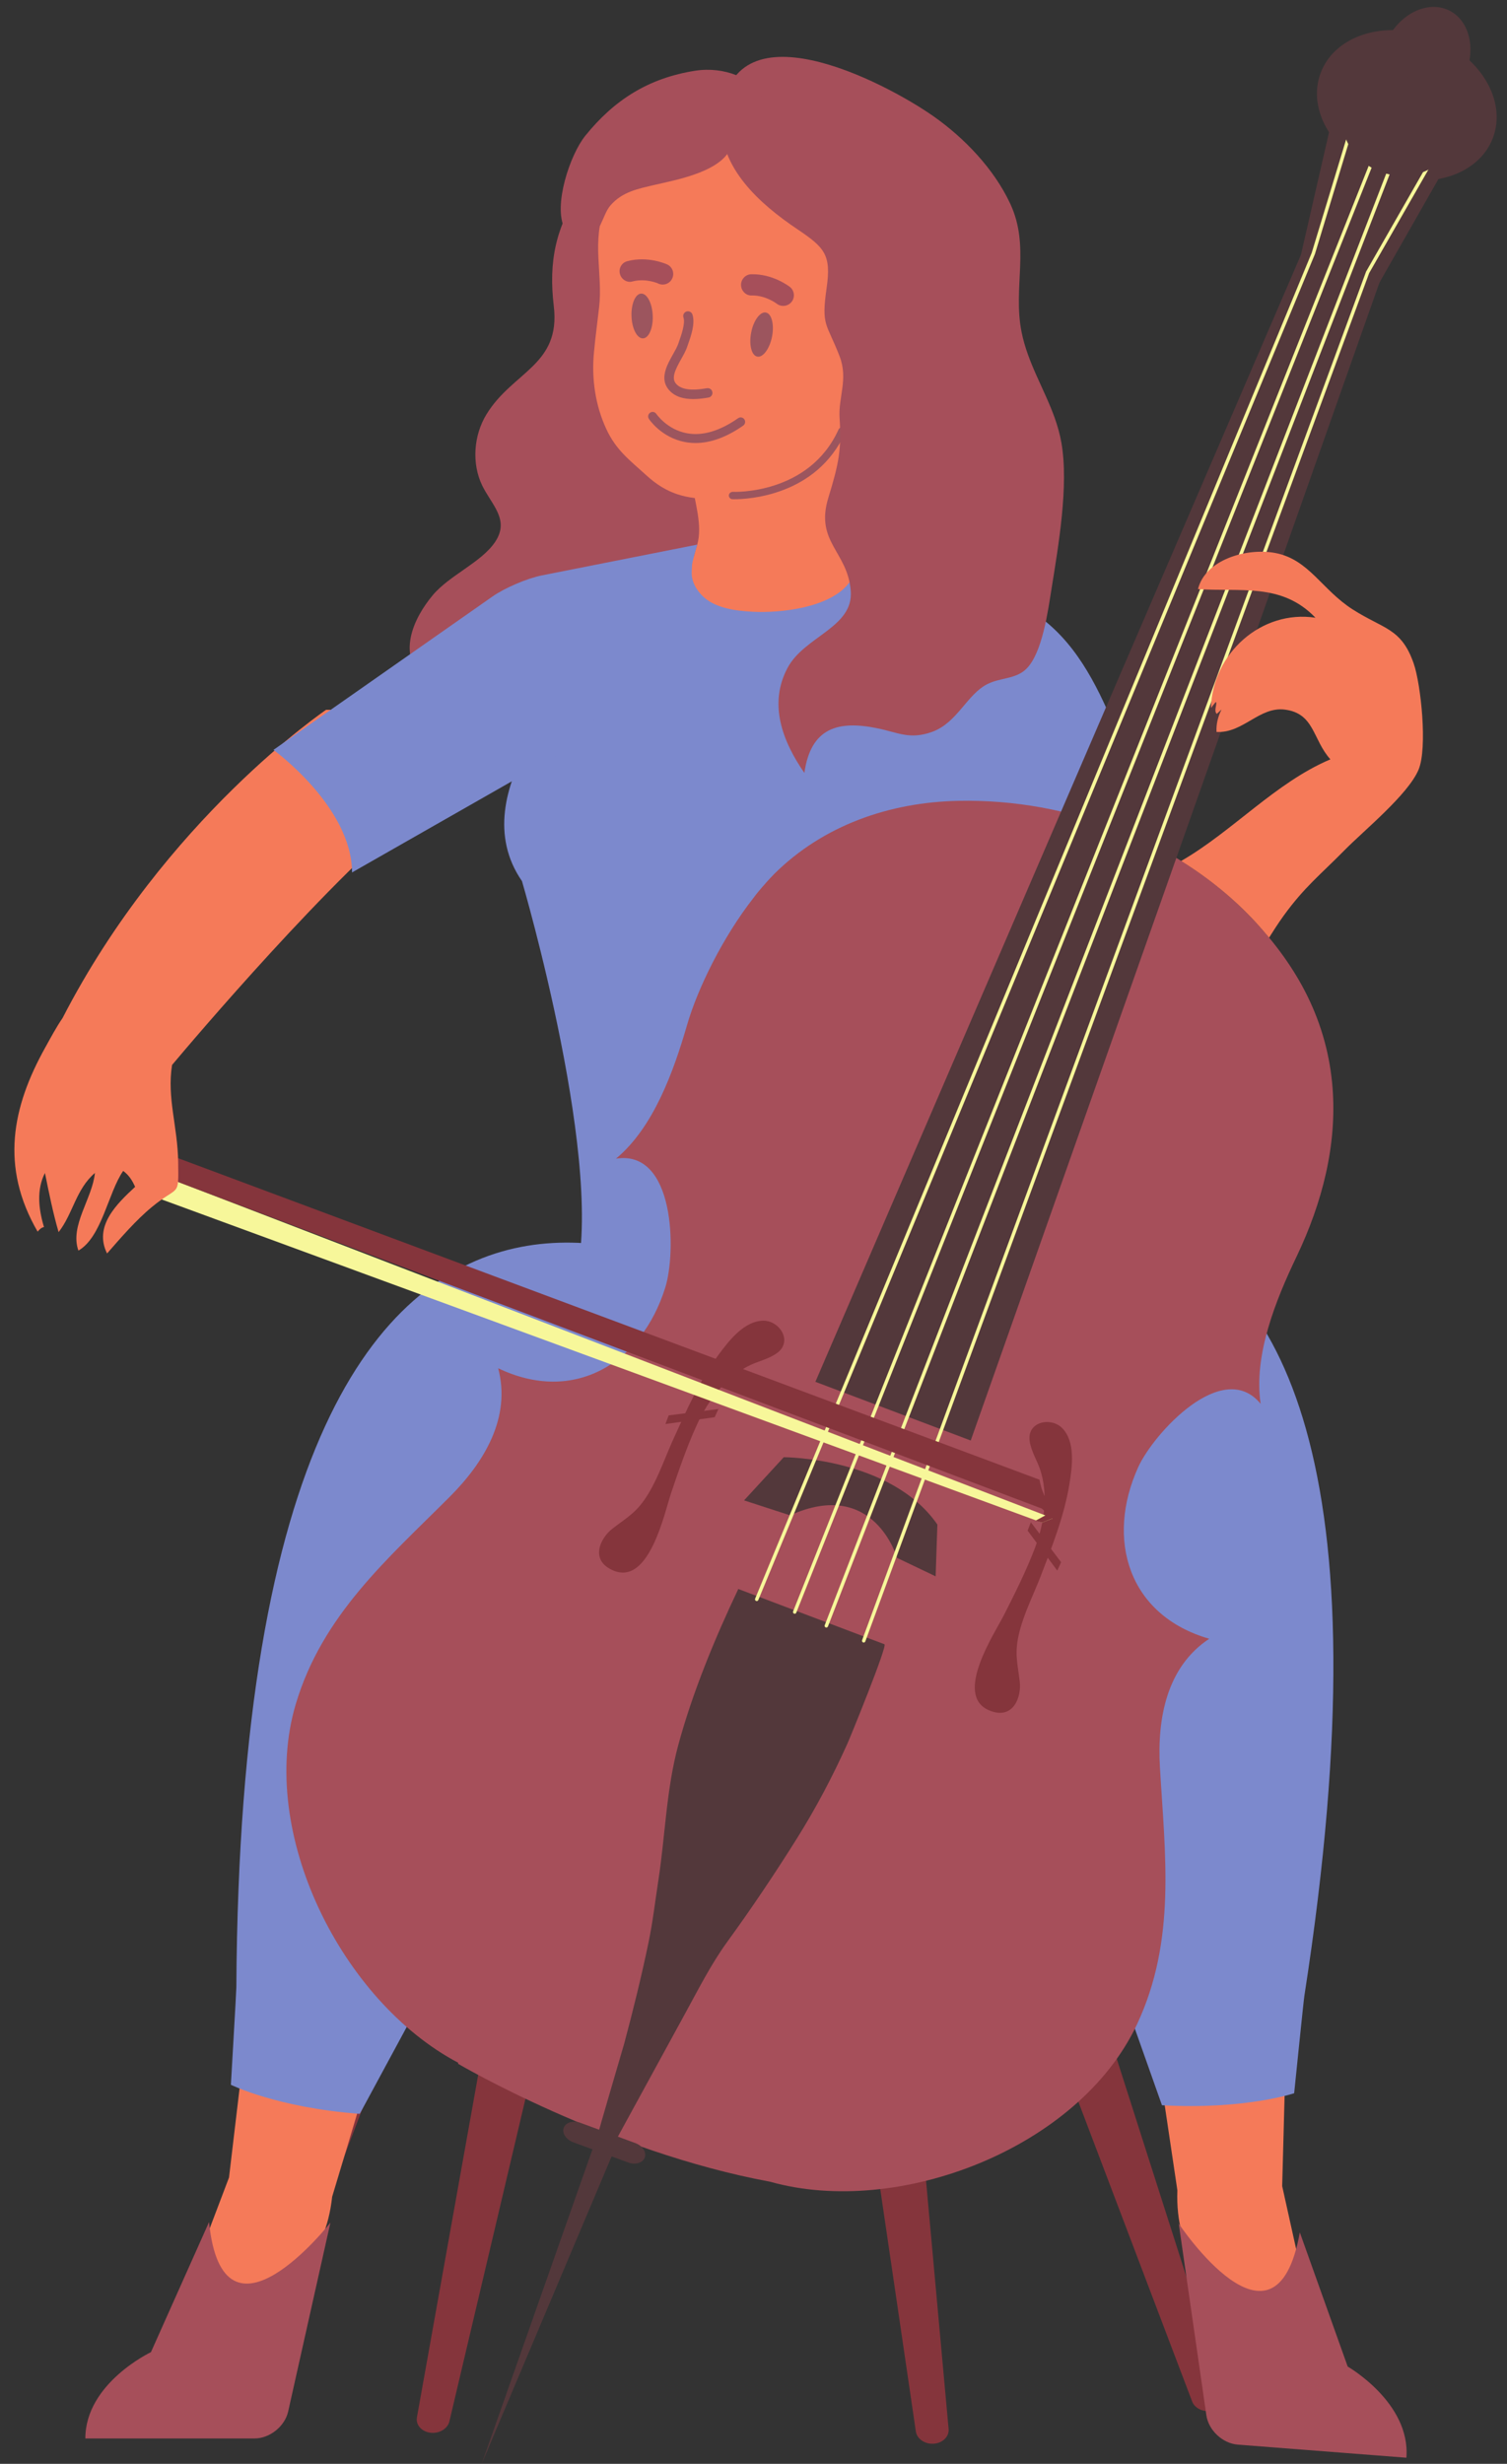
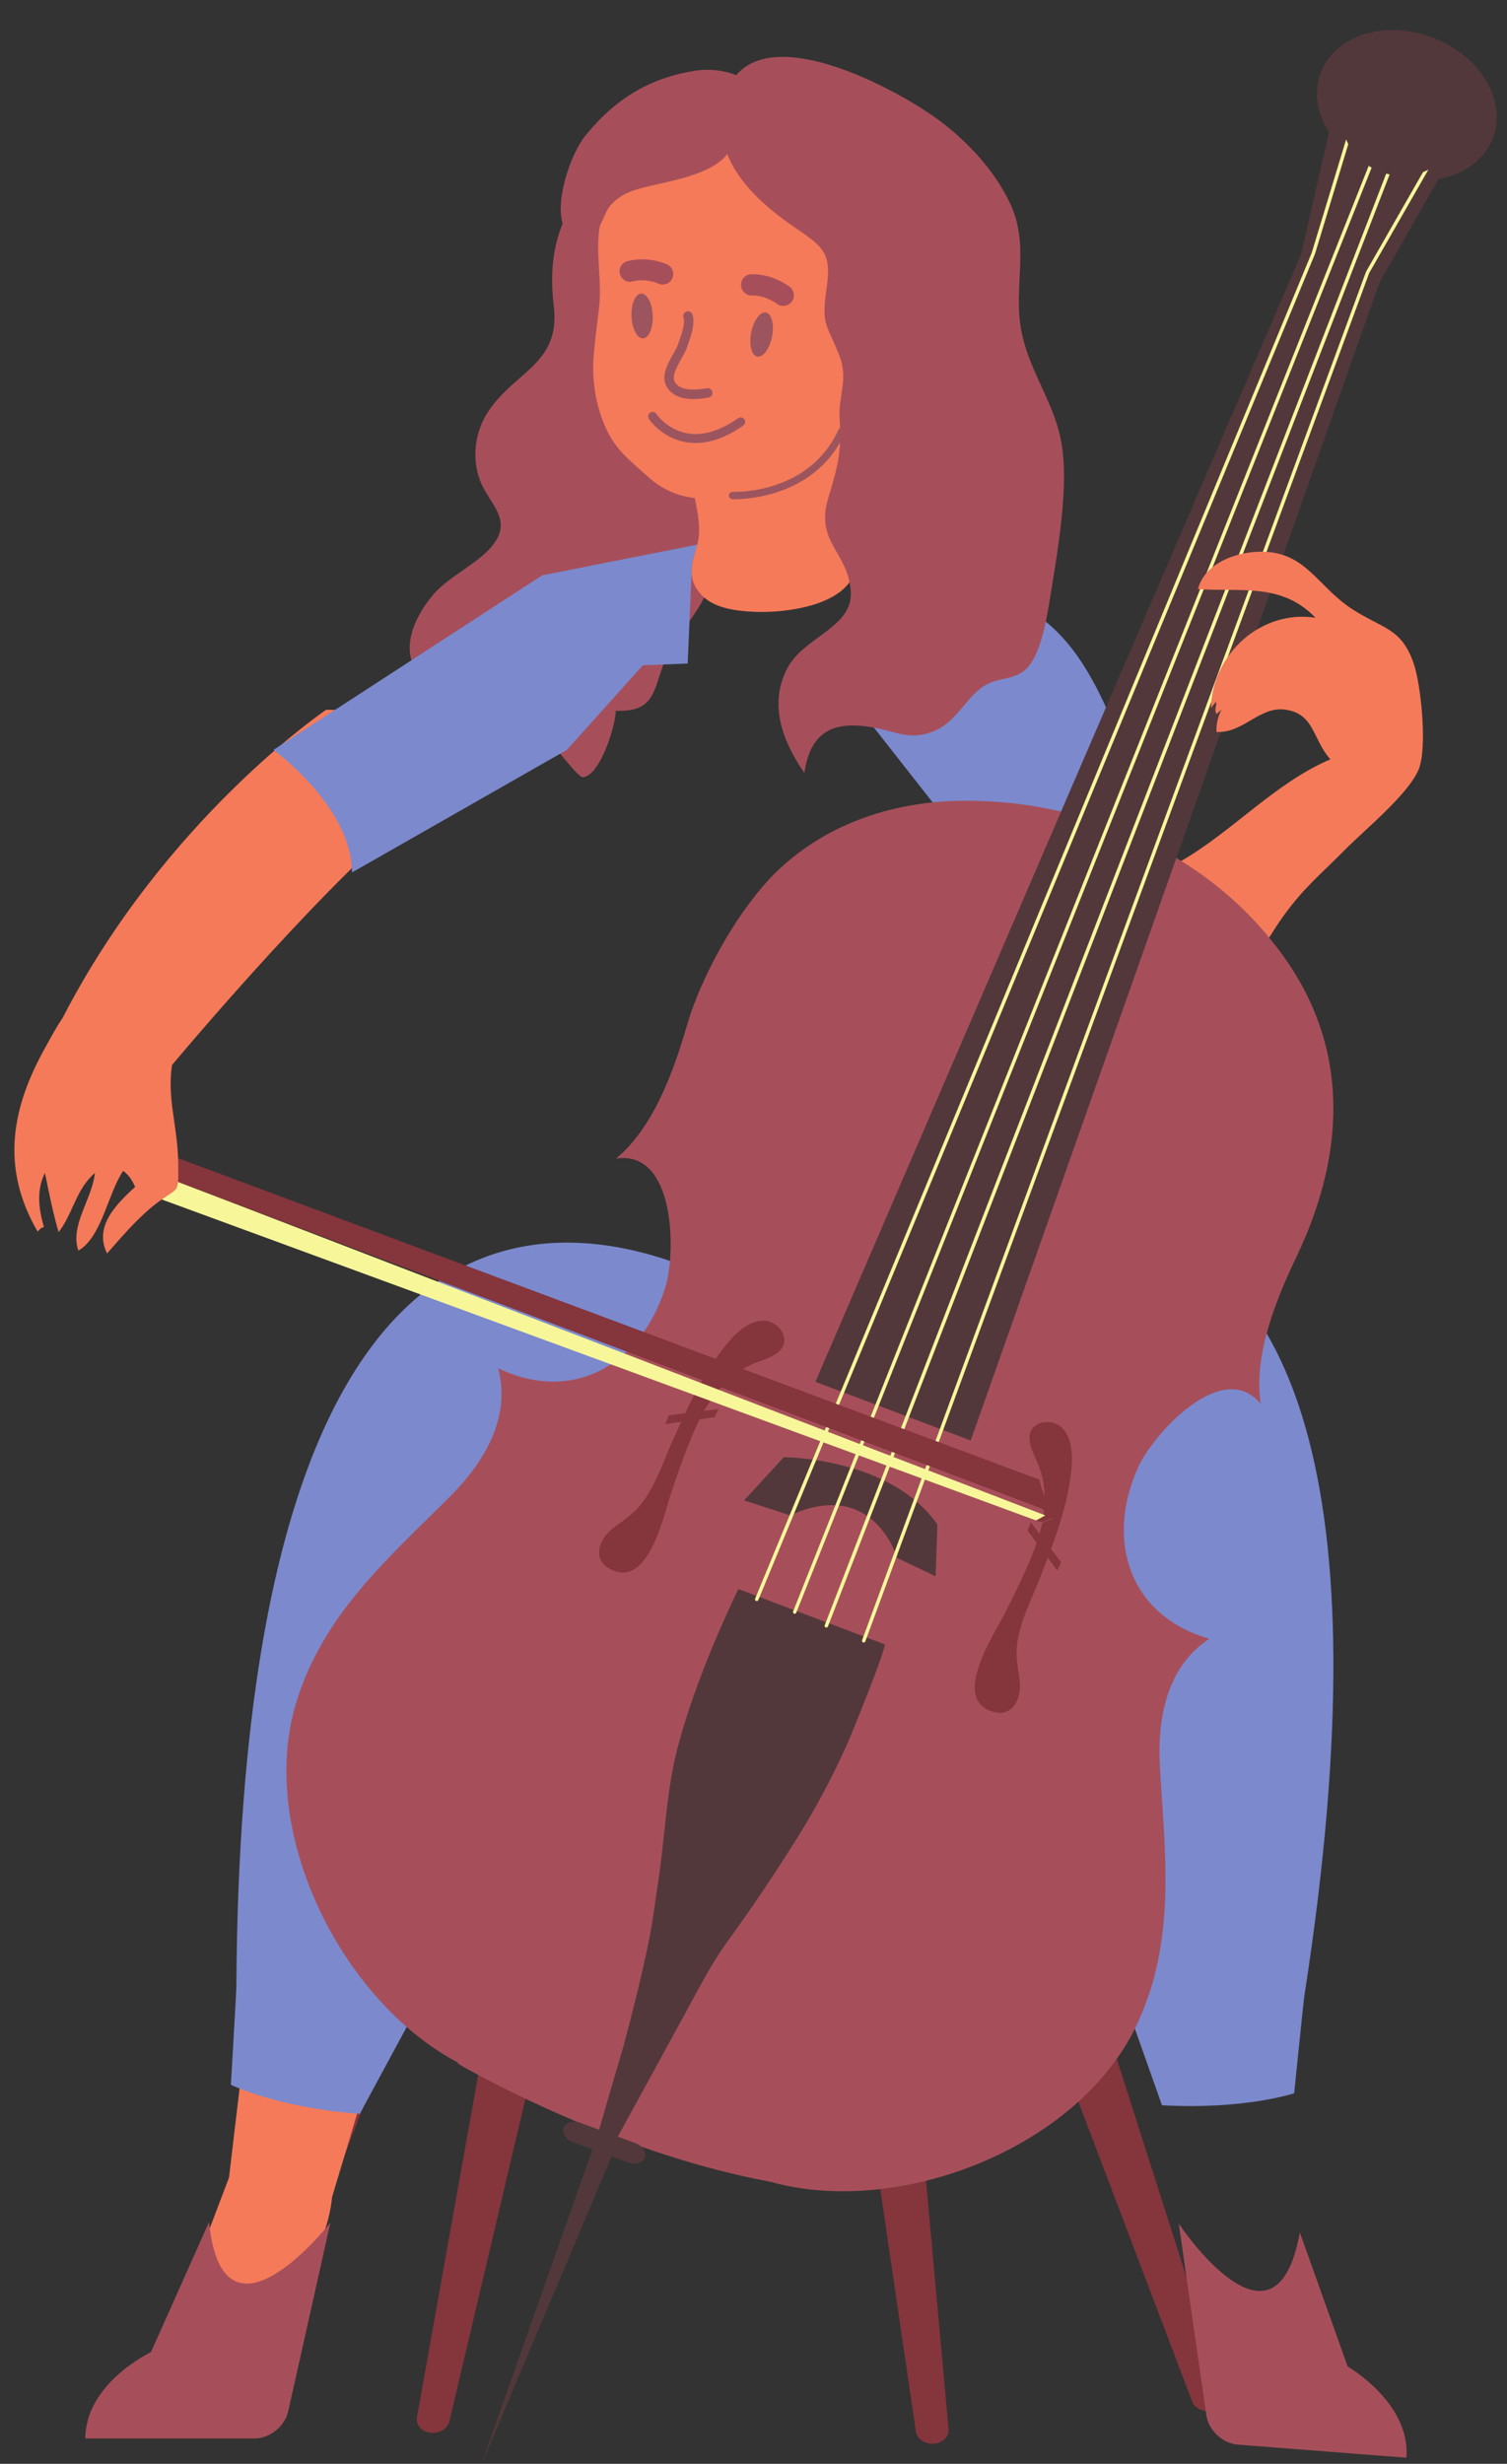
<svg xmlns="http://www.w3.org/2000/svg" height="1756.2" preserveAspectRatio="xMidYMid meet" version="1.0" viewBox="687.5 345.7 1074.6 1756.2" width="1074.6" zoomAndPan="magnify">
  <rect x="687.5" y="345.7" width="1074.6" height="1756.2" fill="#333333" stroke="none" />
  <g>
    <g id="change1_1">
      <path d="M 1344.16 1547.988 L 1537.57 2057.441 C 1539.559 2062.641 1546.129 2065.488 1552.309 2063.891 C 1558.352 2062.289 1561.77 2056.988 1560.121 2051.941 L 1395.078 1535.461 C 1391.281 1523.621 1376.781 1516.602 1362.551 1519.711 C 1348.379 1522.961 1340.02 1535.148 1343.762 1547.051 C 1343.898 1547.328 1344.012 1547.73 1344.16 1547.988" fill="#85353c" />
    </g>
    <g id="change1_2">
      <path d="M 1060.078 1547.988 L 866.688 2057.441 C 864.695 2062.641 858.121 2065.488 851.902 2063.891 C 845.871 2062.289 842.48 2056.988 844.102 2051.941 L 1009.141 1535.461 C 1012.93 1523.621 1027.5 1516.602 1041.699 1519.711 C 1055.828 1522.961 1064.25 1535.148 1060.469 1547.051 C 1060.359 1547.328 1060.23 1547.73 1060.078 1547.988" fill="#85353c" />
    </g>
    <g id="change1_3">
      <path d="M 1315.43 1543.84 L 1363.93 2077.102 C 1364.41 2082.531 1359.609 2087.23 1353.109 2087.578 C 1346.801 2087.91 1341.309 2084.031 1340.559 2078.781 L 1262.539 1547.621 C 1260.75 1535.41 1271.09 1524.422 1285.629 1523.09 C 1300.25 1521.77 1313.43 1530.59 1315.281 1542.77 C 1315.309 1543.121 1315.371 1543.488 1315.43 1543.84" fill="#85353c" />
    </g>
    <g id="change1_4">
      <path d="M 1131.961 1545.84 L 1007.961 2071.629 C 1006.699 2077 1000.512 2080.621 994.109 2079.691 C 987.906 2078.77 983.852 2073.961 984.801 2068.77 L 1079.559 1539.23 C 1081.719 1527.059 1095.27 1518.441 1109.781 1519.969 C 1124.34 1521.512 1134.32 1532.609 1132.199 1544.789 C 1132.09 1545.148 1132.051 1545.5 1131.961 1545.84" fill="#85353c" />
    </g>
    <g id="change2_1">
-       <path d="M 948.32 1531.531 L 948.32 1504.398 L 1034.07 1502.859 C 1077.531 1496.52 1133.891 1492.602 1195.531 1492.602 C 1247.129 1492.602 1295 1495.301 1334.68 1499.949 L 1443.762 1499.949 L 1443.762 1535.359 C 1443.762 1558.988 1332.648 1578.148 1195.531 1578.148 C 1058.441 1578.148 947.297 1558.988 947.297 1535.359 C 947.297 1534.078 947.668 1532.82 948.32 1531.531" fill="#af5964" />
-     </g>
+       </g>
    <g id="change3_1">
      <path d="M 947.297 1499.949 C 947.297 1527.621 1058.441 1550.102 1195.531 1550.102 C 1332.648 1550.102 1443.762 1527.621 1443.762 1499.949 C 1443.762 1472.27 1332.648 1449.852 1195.531 1449.852 C 1058.441 1449.852 947.297 1472.27 947.297 1499.949" fill="#cb7681" />
    </g>
    <g id="change4_1">
      <path d="M 1102.391 479.891 C 1083.488 507.309 1078.629 532.348 1082.391 563.926 C 1087.418 606.094 1053.148 610.438 1034.438 640.965 C 1025.207 655.973 1023.77 676.02 1031.289 691.652 C 1037.98 705.523 1051.141 716.09 1040.598 731.914 C 1030.871 746.547 1008.039 755.672 996.082 769.949 C 981.969 786.859 970.852 812.082 989.398 829.957 C 1008.129 848.051 1025.5 834.359 1046.938 837.277 C 1062.891 839.461 1066.488 859.312 1077.18 870.953 C 1081.699 875.895 1099.648 899.848 1102.949 899.699 C 1115.16 899.199 1126.41 863.473 1126.59 852.309 C 1155.641 853.578 1153.281 836.203 1161.938 815.887 C 1171.25 794.07 1191.602 779.039 1195.098 754.293 C 1196.629 743.531 1195.711 734.148 1198.359 723.52 C 1200.52 714.723 1204.629 711.477 1202.938 700.91 C 1198.25 671.871 1167.109 665.355 1149.348 646.895 C 1124.098 620.648 1146.5 581.48 1134.102 549.941 C 1127.02 531.98 1131.988 523.184 1137.898 505.66 C 1141.789 494.047 1143.43 475.535 1129.891 470.105 C 1113.859 463.641 1112.891 489.043 1100.512 483.039 L 1102.391 479.891" fill="#a64f5a" />
    </g>
    <g id="change5_1">
-       <path d="M 1604.23 1812.48 L 1601.789 1903.961 L 1621.512 1992.852 C 1621.512 1992.852 1523.68 1998.48 1527.051 1906.949 L 1509.449 1788.73 L 1604.23 1812.48" fill="#f57a59" />
-     </g>
+       </g>
    <g id="change6_1">
      <path d="M 1304.148 1247.941 C 1304.148 1247.941 1736.535 1003.824 1617.609 1768.348 C 1616.98 1772.238 1610.77 1833.789 1610.324 1837.758 C 1610.324 1837.758 1575.262 1849.609 1516.07 1846.316 L 1304.148 1247.941" fill="#7c89cd" />
    </g>
    <g id="change4_2">
      <path d="M 1648.512 2032.59 C 1648.512 2032.59 1693.422 2058.289 1690.367 2097.551 L 1570.125 2088.219 C 1559.301 2087.391 1549.242 2077.98 1547.707 2067.219 L 1528.027 1930.68 C 1528.027 1930.68 1596.949 2034.359 1614.363 1936.938 L 1648.512 2032.59" fill="#a64f5a" />
    </g>
    <g id="change5_2">
      <path d="M 861.57 1806.922 L 850.805 1897.801 L 818.5 1982.922 C 818.5 1982.922 914.508 2002.59 924.355 1911.52 L 958.805 1797.07 L 861.57 1806.922" fill="#f57a59" />
    </g>
    <g id="change6_2">
      <path d="M 1249.25 1287.922 C 1249.25 1287.922 860.359 990.078 856.035 1762.102 C 856 1766.02 852.332 1827.73 852.145 1831.719 C 852.145 1831.719 884.953 1848.012 944.039 1852.449 L 1249.25 1287.922" fill="#7c89cd" />
    </g>
    <g id="change4_3">
      <path d="M 795.129 2022.301 C 795.129 2022.301 748.355 2044.441 748.355 2083.828 L 868.961 2083.828 C 879.855 2083.828 890.578 2075.219 892.98 2064.621 L 923.109 1929.988 C 923.109 1929.988 846.41 2028.031 836.559 1929.578 L 795.129 2022.301" fill="#a64f5a" />
    </g>
    <g id="change6_3">
      <path d="M 1430.285 786.48 C 1457.426 807.172 1471.684 838.488 1484.422 868.934 C 1488.492 878.703 1528.234 989.902 1534.758 989.344 C 1534.738 989.344 1416.625 999.195 1416.625 999.195 L 1308.32 861.348 L 1318.152 774.395 L 1295.992 742.387 C 1316.777 748.66 1337.539 754.914 1358.324 761.188 C 1378.309 767.23 1403.648 769.41 1421.629 780.5 C 1424.66 782.379 1427.559 784.363 1430.285 786.48" fill="#7c89cd" />
    </g>
    <g id="change6_4">
-       <path d="M 1423.152 826.906 L 1419.082 1170.867 C 1406.773 1266.656 1408.441 1275.711 1406.773 1276.508 C 1266.461 1340.496 1096.645 1261.734 1096.645 1261.734 C 1121.246 1182.977 1059.703 973.754 1059.703 973.754 C 1015.426 909.758 1101.566 828.531 1101.566 828.531 L 1180.324 742.387 L 1295.992 742.387 L 1423.152 826.906" fill="#7c89cd" />
-     </g>
+       </g>
    <g id="change5_3">
      <path d="M 1200.289 668.93 C 1189.055 670.988 1178.922 675.645 1180.934 689.734 C 1182.879 703.578 1188.637 720.219 1184.668 733.918 C 1180.824 747.086 1176.672 757.938 1187.672 769.734 C 1196.566 779.281 1212.23 781.137 1224.332 781.758 C 1244.461 782.801 1278.758 778.832 1292.355 761.918 C 1303.746 747.785 1293.863 738.785 1288.52 725.73 C 1282.066 709.953 1286.902 687.43 1288.566 671.012 C 1289.543 661.621 1293.582 642.715 1287.113 634.359 C 1275.598 619.484 1255.367 637.734 1246.473 646.438 C 1240.547 652.219 1235.227 662.047 1227.715 665.68 C 1220.215 669.301 1208.43 667.457 1200.289 668.93" fill="#f57a59" />
    </g>
    <g id="change5_4">
      <path d="M 1111.012 597.078 C 1112.012 586.277 1113.469 575.539 1114.699 564.762 C 1117.551 540.75 1108.961 517.66 1119.242 492.789 C 1133.711 457.949 1155.141 441.773 1190.223 430.781 C 1226.641 419.32 1268.805 432.305 1296.195 457.812 C 1320.707 480.59 1341.012 510 1339.777 544.754 C 1339.266 559.66 1337.395 577.27 1332.434 591.379 C 1320.094 626.355 1299.801 651.875 1269.879 673.617 C 1250.605 687.637 1220.012 701.172 1195.922 701.344 C 1176.422 701.496 1162.789 697.641 1148.531 684.617 C 1136.672 673.816 1126.891 666.758 1119.82 651.465 C 1111.961 634.512 1109.281 615.641 1111.012 597.078" fill="#f57a59" />
    </g>
    <g id="change7_1">
      <path d="M 1211.238 701.547 C 1210.309 701.547 1209.789 701.523 1209.723 701.523 C 1208.273 701.445 1207.168 700.207 1207.234 698.77 C 1207.301 697.32 1208.617 696.305 1210 696.27 C 1210.605 696.359 1264.328 698.461 1285.43 651.883 C 1286.016 650.555 1287.605 649.98 1288.891 650.566 C 1290.207 651.164 1290.805 652.723 1290.184 654.039 C 1269.68 699.344 1220.527 701.547 1211.238 701.547" fill="#9c555e" />
    </g>
    <g id="change4_4">
      <path d="M 1637.703 1121.023 C 1635.973 1098.855 1630.215 1076.777 1619.531 1055.195 C 1610.09 1036.129 1597.375 1018.773 1582.949 1003.168 C 1529.273 945.023 1449.938 914.91 1370.77 916.543 C 1321.883 917.551 1274.48 933.906 1239.395 968.832 C 1239.133 969.082 1238.922 969.383 1238.66 969.625 C 1235.871 972.465 1233.176 975.484 1230.516 978.594 C 1229.531 979.742 1228.574 980.871 1227.609 982.059 C 1226.711 983.156 1225.855 984.312 1225 985.449 C 1203.023 1013.457 1184.984 1050.18 1177.445 1076.234 C 1167.941 1109.043 1153.605 1149.289 1126.758 1171.566 C 1168.988 1164.965 1169.691 1238.34 1161.91 1263.379 C 1145.102 1317.316 1096.93 1346.934 1042.73 1320.98 C 1052.043 1355.992 1032.902 1387.934 1008.109 1412.699 C 963.754 1457.035 917.336 1496.922 898.414 1560.344 C 870.969 1652.371 931.449 1772.332 1014.199 1816.004 L 1014.18 1816.773 C 1014.18 1816.773 1120.746 1879.41 1236.637 1900.82 C 1327.855 1926.543 1456.781 1877.191 1498.316 1788.523 C 1526.352 1728.594 1518.258 1667.941 1514.605 1605.312 C 1512.594 1570.332 1519.539 1533.762 1549.777 1513.805 C 1492.055 1497.145 1475.789 1442.961 1499.113 1391.508 C 1509.945 1367.621 1559.293 1313.32 1586.441 1346.348 C 1581.219 1311.84 1597.273 1272.266 1612.023 1241.453 C 1630.465 1202.895 1640.906 1161.824 1637.703 1121.023" fill="#a64f5a" />
    </g>
    <g id="change8_1">
      <path d="M 1672.594 543.012 L 1379.695 1372.492 L 1268.926 1330.652 L 1618.262 520.168 L 1672.594 543.012" fill="#53383b" />
    </g>
    <g id="change8_2">
      <path d="M 1113.859 1867.23 C 1113.52 1867.102 1131.602 1806.059 1132.609 1802.34 C 1138.941 1778.68 1144.82 1754.871 1149.828 1730.879 C 1152.961 1715.961 1154.66 1700.93 1156.949 1686.09 C 1161.879 1654.102 1162.551 1621.441 1171.121 1589.699 C 1181.262 1552.172 1197.281 1513.41 1213.961 1478.328 C 1213.961 1478.328 1318.141 1517.699 1318.16 1517.711 C 1320.578 1518.559 1293.512 1584.711 1291.809 1588.441 C 1281.328 1611.781 1269.34 1634.488 1255.73 1656.191 C 1240.289 1680.828 1223.309 1706.148 1206.23 1729.621 C 1194.469 1745.801 1185.422 1763.809 1175.75 1781.48 C 1159.441 1811.328 1143.129 1841.16 1126.82 1871.012 C 1126.59 1871.391 1126.41 1871.77 1126.18 1872.148 L 1113.859 1867.23" fill="#53383b" />
    </g>
    <g id="change8_3">
      <path d="M 1218.078 1415.16 L 1246.379 1384.391 C 1246.379 1384.391 1322.691 1384.391 1355.922 1432.379 L 1354.68 1469.309 L 1327.191 1456.18 C 1327.191 1456.18 1310.789 1398.75 1250.891 1425.828 L 1218.078 1415.16" fill="#53383b" />
    </g>
    <g id="change1_5">
      <path d="M 1414.578 1508.328 C 1418.059 1494.852 1424.691 1481.859 1429.699 1468.898 C 1437.91 1447.59 1446.398 1426.07 1450.09 1403.422 C 1452.078 1391.25 1454.52 1373.461 1444.93 1363.641 C 1438.25 1356.781 1424.262 1357.961 1421.859 1367.922 C 1420.352 1374.238 1424.91 1382.969 1427.391 1388.602 C 1435.789 1407.672 1432.621 1430.379 1425.398 1449.32 C 1419.18 1465.602 1411.34 1481.191 1403.48 1496.719 C 1396.762 1509.988 1367.34 1554.02 1392.77 1564.801 C 1410.051 1572.121 1415.941 1555.309 1414.672 1544.488 C 1413.02 1530.43 1410.57 1523.922 1414.578 1508.328" fill="#85353c" />
    </g>
    <g id="change1_6">
      <path d="M 1420.262 1436.73 L 1441.41 1465.211 L 1444.148 1459.23 L 1422.57 1430.738 L 1420.262 1436.73" fill="#85353c" />
    </g>
    <g id="change1_7">
      <path d="M 1150.02 1410.078 C 1157.191 1398.16 1161.82 1384.34 1167.559 1371.699 C 1177 1350.898 1186.398 1329.762 1199.98 1311.238 C 1207.281 1301.309 1218.262 1287.121 1231.969 1287.07 C 1241.559 1287.039 1250.512 1297.828 1245.09 1306.52 C 1241.629 1312.02 1232.211 1314.879 1226.48 1317.039 C 1206.98 1324.441 1193 1342.609 1184.539 1361.051 C 1177.281 1376.879 1171.66 1393.391 1166.07 1409.879 C 1161.32 1423.969 1150.52 1475.82 1125.012 1465.219 C 1107.68 1458.031 1115.531 1442.039 1124.16 1435.359 C 1135.359 1426.699 1141.719 1423.871 1150.02 1410.078" fill="#85353c" />
    </g>
    <g id="change1_8">
      <path d="M 1197.109 1355.879 L 1161.988 1360.738 L 1164.32 1354.59 L 1199.77 1350.039 L 1197.109 1355.879" fill="#85353c" />
    </g>
    <g id="change8_4">
      <path d="M 1610.246 548.758 L 1642.25 409.277 L 1729.617 444.551 L 1659.461 567.621 L 1610.246 548.758" fill="#53383b" />
    </g>
    <g id="change8_5">
      <path d="M 1752.078 443.934 C 1742 470.641 1706.32 481.914 1672.41 469.141 C 1638.5 456.352 1619.148 424.328 1629.254 397.609 C 1639.309 370.914 1674.965 359.629 1708.875 372.418 C 1742.809 385.207 1762.121 417.215 1752.078 443.934" fill="#53383b" />
    </g>
    <g id="change8_6">
-       <path d="M 1720.742 353.105 C 1735.879 360.473 1740.57 382.07 1731.215 401.301 C 1721.844 420.547 1701.988 430.164 1686.805 422.809 C 1671.668 415.418 1666.977 393.844 1676.332 374.586 C 1685.703 355.355 1705.582 345.727 1720.742 353.105" fill="#53383b" />
-     </g>
+       </g>
    <g id="change9_1">
      <path d="M 1227.105 1486.941 C 1226.957 1486.941 1226.785 1486.914 1226.637 1486.855 C 1226.008 1486.594 1225.707 1485.871 1225.965 1485.234 L 1622.84 525.926 L 1653.387 425.336 C 1653.562 424.703 1654.273 424.289 1654.906 424.527 C 1655.566 424.715 1655.938 425.41 1655.727 426.047 L 1625.156 526.758 L 1228.234 1486.191 C 1228.059 1486.652 1227.586 1486.941 1227.105 1486.941" fill="#f7f79a" />
    </g>
    <g id="change9_2">
      <path d="M 1303.395 1516.484 C 1303.25 1516.484 1303.113 1516.465 1302.965 1516.414 C 1302.34 1516.172 1301.992 1515.473 1302.238 1514.824 L 1661.609 539.309 L 1713.379 448.875 C 1713.711 448.297 1714.422 448.09 1715.051 448.422 C 1715.641 448.766 1715.836 449.516 1715.504 450.105 L 1663.82 540.352 L 1304.539 1515.684 C 1304.355 1516.172 1303.898 1516.484 1303.395 1516.484" fill="#f7f79a" />
    </g>
    <g id="change9_3">
      <path d="M 1254.184 1495.973 C 1254.023 1495.973 1253.875 1495.941 1253.738 1495.891 C 1253.094 1495.641 1252.781 1494.922 1253.043 1494.293 L 1675.77 433.035 C 1676.004 432.391 1676.699 432.082 1677.344 432.344 C 1677.988 432.59 1678.297 433.309 1678.039 433.941 L 1255.312 1495.203 C 1255.125 1495.684 1254.668 1495.973 1254.184 1495.973" fill="#f7f79a" />
    </g>
    <g id="change9_4">
      <path d="M 1276.73 1505.812 C 1276.582 1505.812 1276.434 1505.781 1276.285 1505.73 C 1275.645 1505.492 1275.336 1504.77 1275.582 1504.141 L 1687.441 439.809 C 1687.699 439.168 1688.406 438.848 1689.047 439.105 C 1689.676 439.352 1689.984 440.07 1689.75 440.699 L 1277.891 1505.031 C 1277.695 1505.512 1277.211 1505.812 1276.73 1505.812" fill="#f7f79a" />
    </g>
    <g id="change8_7">
      <path d="M 1721.898 448.965 C 1715.285 467.168 1693.105 475.828 1672.34 468.305 C 1651.559 460.754 1640.098 439.887 1646.699 421.684 C 1653.289 403.469 1675.469 394.82 1696.246 402.355 C 1717.012 409.879 1728.5 430.762 1721.898 448.965" fill="#53383b" />
    </g>
    <g id="change8_8">
      <path d="M 1147.238 1883.609 C 1145.852 1887.422 1140.539 1889.012 1135.461 1887.129 L 1096.199 1872.672 C 1091.121 1870.801 1088.102 1866.141 1089.5 1862.328 C 1090.922 1858.531 1096.219 1856.93 1101.309 1858.809 L 1140.559 1873.281 C 1145.641 1875.148 1148.66 1879.809 1147.238 1883.609" fill="#53383b" />
    </g>
    <g id="change8_9">
      <path d="M 1112.238 1871.328 L 1031 2101.879 L 1125.359 1878.719 Z M 1112.238 1871.328" fill="#53383b" />
    </g>
    <g id="change9_5">
      <path d="M 1430.539 1431.012 L 790.195 1196.039 L 808.441 1185.781 L 1438.262 1427.941 L 1430.539 1431.012" fill="#f7f79a" />
    </g>
    <g id="change1_9">
      <path d="M 1443.379 1425.891 L 1430.539 1431.012 L 1425.988 1429.609 L 1437.219 1423.52 L 1443.379 1425.891" fill="#85353c" />
    </g>
    <g id="change1_10">
      <path d="M 1443.379 1425.891 C 1430.559 1416.109 1428.77 1400.441 1428.77 1400.441 L 756.848 1149.73 C 733.457 1147.129 750.664 1164.109 750.664 1164.109 L 1430.238 1420.941 C 1432.34 1422.93 1435.25 1424.91 1439.531 1426.52 L 1441.449 1426.121 L 1440.199 1424.68 L 1443.379 1425.891" fill="#85353c" />
    </g>
    <g id="change5_5">
      <path d="M 920.02 851.648 C 920.02 851.648 805.258 929.238 732.098 1071.391 C 727.594 1077.93 723.629 1085.41 719.754 1092.379 C 696.125 1134.762 687.504 1177.398 714.336 1223.621 C 715.359 1222.309 716.98 1220.66 718.859 1220.328 C 715.023 1207.52 713.422 1193.801 719.551 1181.801 C 722.414 1195.898 725.285 1210.27 729.289 1223.949 C 739.566 1210.84 741.598 1193.379 755.188 1181.77 C 753.348 1200.121 737.055 1219.461 743.422 1237.121 C 760.16 1227.41 764.535 1195.98 775.336 1180.32 C 779.449 1183.359 781.762 1187.02 783.848 1191.691 C 770.738 1203.84 754.184 1219.719 763.848 1239.172 C 773.418 1228.23 784.461 1215.371 795.895 1205.969 C 815.316 1189.98 814.867 1199.738 814.551 1174.078 C 814.234 1148.711 806.434 1128.352 810.191 1104.809 C 824.828 1087.391 923.949 970.27 988.988 919.031 C 988.988 919.031 990.906 850.23 920.02 851.648" fill="#f57a59" />
    </g>
    <g id="change5_6">
      <path d="M 1695.582 818.684 C 1686.82 793.367 1674.352 794.305 1652.109 780.129 C 1630.172 766.156 1620.914 744.566 1597.125 739.922 C 1576.652 735.93 1546.977 744.523 1541.762 765.598 C 1571.852 767.766 1601.379 760.848 1625.516 786.016 C 1586.785 780.152 1552.094 811.629 1551.012 850.371 C 1551.051 850.414 1554.199 846.012 1554.645 846.074 C 1555.371 848.508 1552.875 852.27 1555.137 854.543 C 1556.234 853.586 1557.383 852.52 1558.539 851.469 C 1556.066 856.387 1554.645 861.684 1554.969 867.422 C 1573.883 868.496 1585.531 849.172 1603.695 851.5 C 1624.926 854.227 1623.41 872.793 1636.164 886.957 C 1596.977 903.555 1566.438 938.266 1529.738 959.402 C 1549.219 971.543 1567.219 986.117 1582.949 1003.156 C 1586.227 1006.695 1589.355 1010.352 1592.449 1014.059 C 1595.25 1009.664 1598.535 1004.367 1602.875 998.355 C 1617.672 977.934 1628.793 969.438 1646.379 951.598 C 1660.039 937.707 1691.59 912.074 1699.035 894.328 C 1705.543 878.766 1700.68 833.387 1695.582 818.684" fill="#f57a59" />
    </g>
    <g id="change6_5">
-       <path d="M 1074.117 755.789 C 1063.449 757.895 1047.574 764.664 1038.672 770.887 L 882.5 880.223 C 882.5 880.223 938.508 920.836 938.508 967.594 L 1091.727 880.223 L 1145.879 819.914 L 1177.867 818.68 L 1180.957 746.992 L 1184.68 733.91 L 1074.117 755.789" fill="#7c89cd" />
+       <path d="M 1074.117 755.789 L 882.5 880.223 C 882.5 880.223 938.508 920.836 938.508 967.594 L 1091.727 880.223 L 1145.879 819.914 L 1177.867 818.68 L 1180.957 746.992 L 1184.68 733.91 L 1074.117 755.789" fill="#7c89cd" />
    </g>
    <g id="change4_5">
      <path d="M 1439.598 643.617 C 1432.258 623.055 1420.355 604.445 1415.945 582.32 C 1409.59 550.391 1422.242 521.609 1407.844 490.84 C 1396.277 466.066 1375.07 443.918 1352.82 428.359 C 1318.07 404.09 1207.035 346.051 1201.953 430.438 C 1199.855 465.277 1229.734 491.371 1256.105 509.102 C 1275.734 522.293 1280.293 527.414 1276.945 550.934 C 1272.996 578.367 1276.887 575.613 1286.176 599.613 C 1292.453 615.895 1285.246 628.82 1286.176 643.371 C 1287.625 665.945 1285.785 675.652 1278.176 700.465 C 1268.445 732.191 1292.133 738.77 1294.16 767.121 C 1296.008 792.98 1261.094 799.285 1249.125 821.684 C 1235.363 847.438 1245.363 873.941 1261.074 896.648 C 1265.676 864.223 1285.305 859.082 1313.262 864.844 C 1327.891 867.844 1336.199 873.09 1352.094 867.402 C 1370.109 860.941 1376.957 840.691 1391.535 833.34 C 1400.957 828.57 1411.762 829.926 1419.371 822.43 C 1430.809 811.188 1434.828 780.805 1437.27 765.699 C 1442.234 734.594 1449.703 691.727 1444.352 661.27 C 1443.293 655.156 1441.598 649.316 1439.598 643.617" fill="#a64f5a" />
    </g>
    <g id="change4_6">
      <path d="M 1230.523 413.949 C 1224.113 401.645 1204 392.848 1183.133 396.133 C 1149.914 401.363 1125.461 416.918 1104.812 442.52 C 1093.953 455.977 1081.852 492.152 1090.043 508.391 C 1094.531 504.145 1098.832 504.449 1104.602 503.895 C 1104.012 507.09 1105.832 511.688 1105.09 514.859 C 1115.895 514.102 1116.711 499.078 1122.852 492.055 C 1131.383 482.309 1142.371 480.312 1154.434 477.457 C 1169.25 473.973 1206.23 467.602 1209.531 447.523 C 1231.562 437.262 1235.934 424.348 1230.523 413.949" fill="#a64f5a" />
    </g>
    <g id="change4_7">
      <path d="M 1220.418 555.75 C 1221.402 556.125 1222.445 556.395 1223.645 556.312 C 1233.508 556.172 1241.223 562.074 1241.293 562.121 C 1244.543 564.688 1249.363 564.16 1251.965 560.863 C 1254.605 557.559 1253.961 552.762 1250.734 550.203 C 1250.195 549.84 1238.75 540.867 1223.352 541.184 C 1219.176 541.207 1215.844 544.703 1215.914 548.879 C 1215.949 551.93 1217.805 554.566 1220.418 555.75" fill="#a64f5a" />
    </g>
    <g id="change7_2">
      <path d="M 1223.141 582.727 C 1221.488 591.355 1223.348 599.113 1227.477 599.879 C 1231.559 600.746 1236.289 594.281 1238.023 585.652 C 1239.688 577.016 1237.746 569.281 1233.664 568.48 C 1229.605 567.648 1224.816 574.066 1223.141 582.727" fill="#9c555e" />
    </g>
    <g id="change4_8">
      <path d="M 1135.438 546.488 C 1136.457 546.664 1137.516 546.629 1138.609 546.289 C 1148.098 543.855 1156.867 547.738 1156.887 547.824 C 1160.707 549.594 1165.188 547.93 1166.867 544.129 C 1168.578 540.406 1166.996 535.887 1163.195 534.164 C 1162.617 533.949 1149.605 527.977 1134.898 531.859 C 1130.898 532.816 1128.469 536.926 1129.539 540.938 C 1130.258 543.82 1132.648 545.969 1135.438 546.488" fill="#a64f5a" />
    </g>
    <g id="change7_3">
      <path d="M 1137.82 571.188 C 1138.141 580.07 1141.832 587.066 1146.012 586.879 C 1150.168 586.773 1153.32 579.418 1152.938 570.629 C 1152.57 561.836 1148.902 554.805 1144.691 554.98 C 1140.578 555.062 1137.449 562.395 1137.82 571.188" fill="#9c555e" />
    </g>
    <g id="change7_4">
      <path d="M 1183.48 661.477 C 1180.91 661.477 1178.363 661.246 1175.859 660.766 C 1159.137 657.574 1150.559 644.832 1150.215 644.289 C 1149.223 642.82 1149.625 640.84 1151.102 639.859 C 1152.527 638.879 1154.543 639.258 1155.531 640.75 C 1155.609 640.852 1163.109 651.855 1177.172 654.492 C 1188.266 656.629 1200.648 653 1213.824 643.809 C 1215.293 642.773 1217.285 643.141 1218.273 644.598 C 1219.285 646.047 1218.93 648.039 1217.473 649.051 C 1205.656 657.316 1194.242 661.477 1183.48 661.477" fill="#9c555e" />
    </g>
    <g id="change7_5">
      <path d="M 1181.809 630.164 C 1175.215 630.164 1168.551 628.648 1164.191 623.281 C 1157.785 615.406 1163.117 605.898 1167.395 598.25 C 1168.969 595.477 1170.414 592.859 1171.156 590.699 L 1171.641 589.289 C 1173.258 584.719 1176.277 576.207 1174.867 572.055 C 1174.266 570.285 1175.191 568.375 1176.961 567.762 C 1178.684 567.16 1180.652 568.109 1181.242 569.867 C 1183.414 576.262 1180.152 585.445 1177.988 591.531 L 1177.527 592.883 C 1176.613 595.602 1174.996 598.496 1173.281 601.535 C 1168.969 609.25 1166.168 615.023 1169.406 619.035 C 1172.902 623.316 1180.094 624.426 1191.582 622.438 C 1193.441 622.113 1195.168 623.352 1195.48 625.168 C 1195.812 626.992 1194.59 628.754 1192.738 629.062 C 1189.441 629.656 1185.648 630.164 1181.809 630.164" fill="#9c555e" />
    </g>
  </g>
</svg>